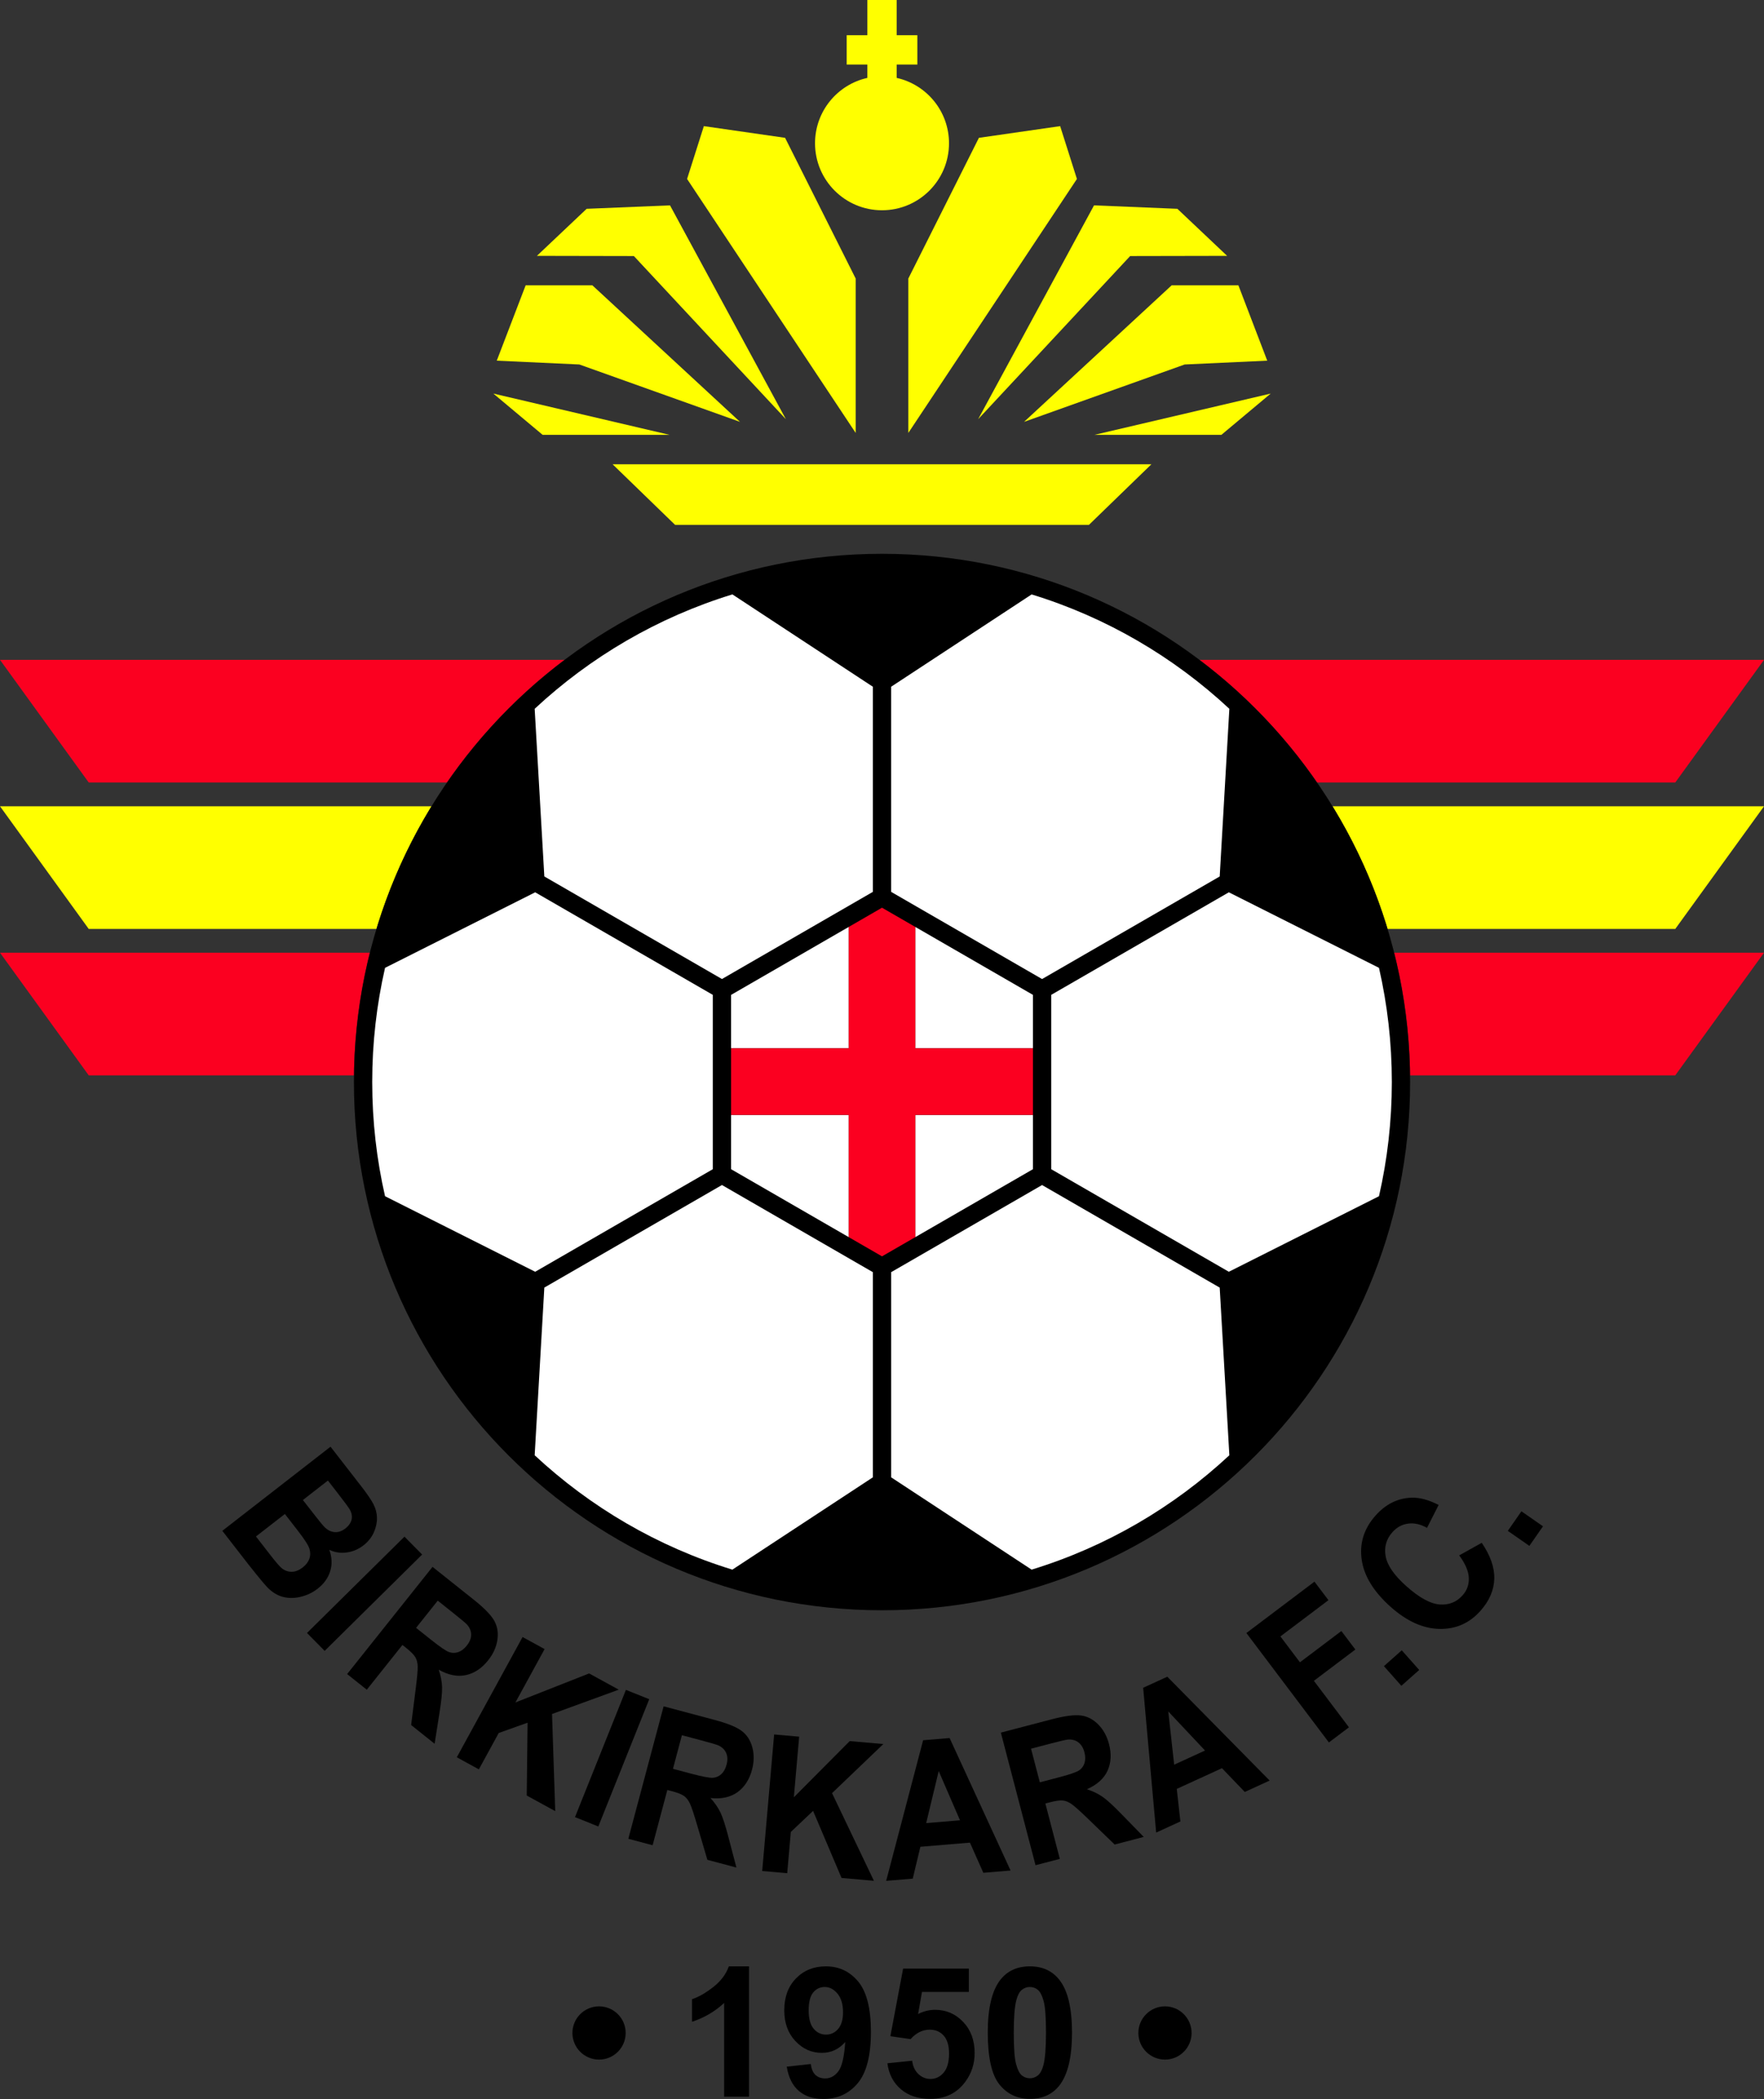
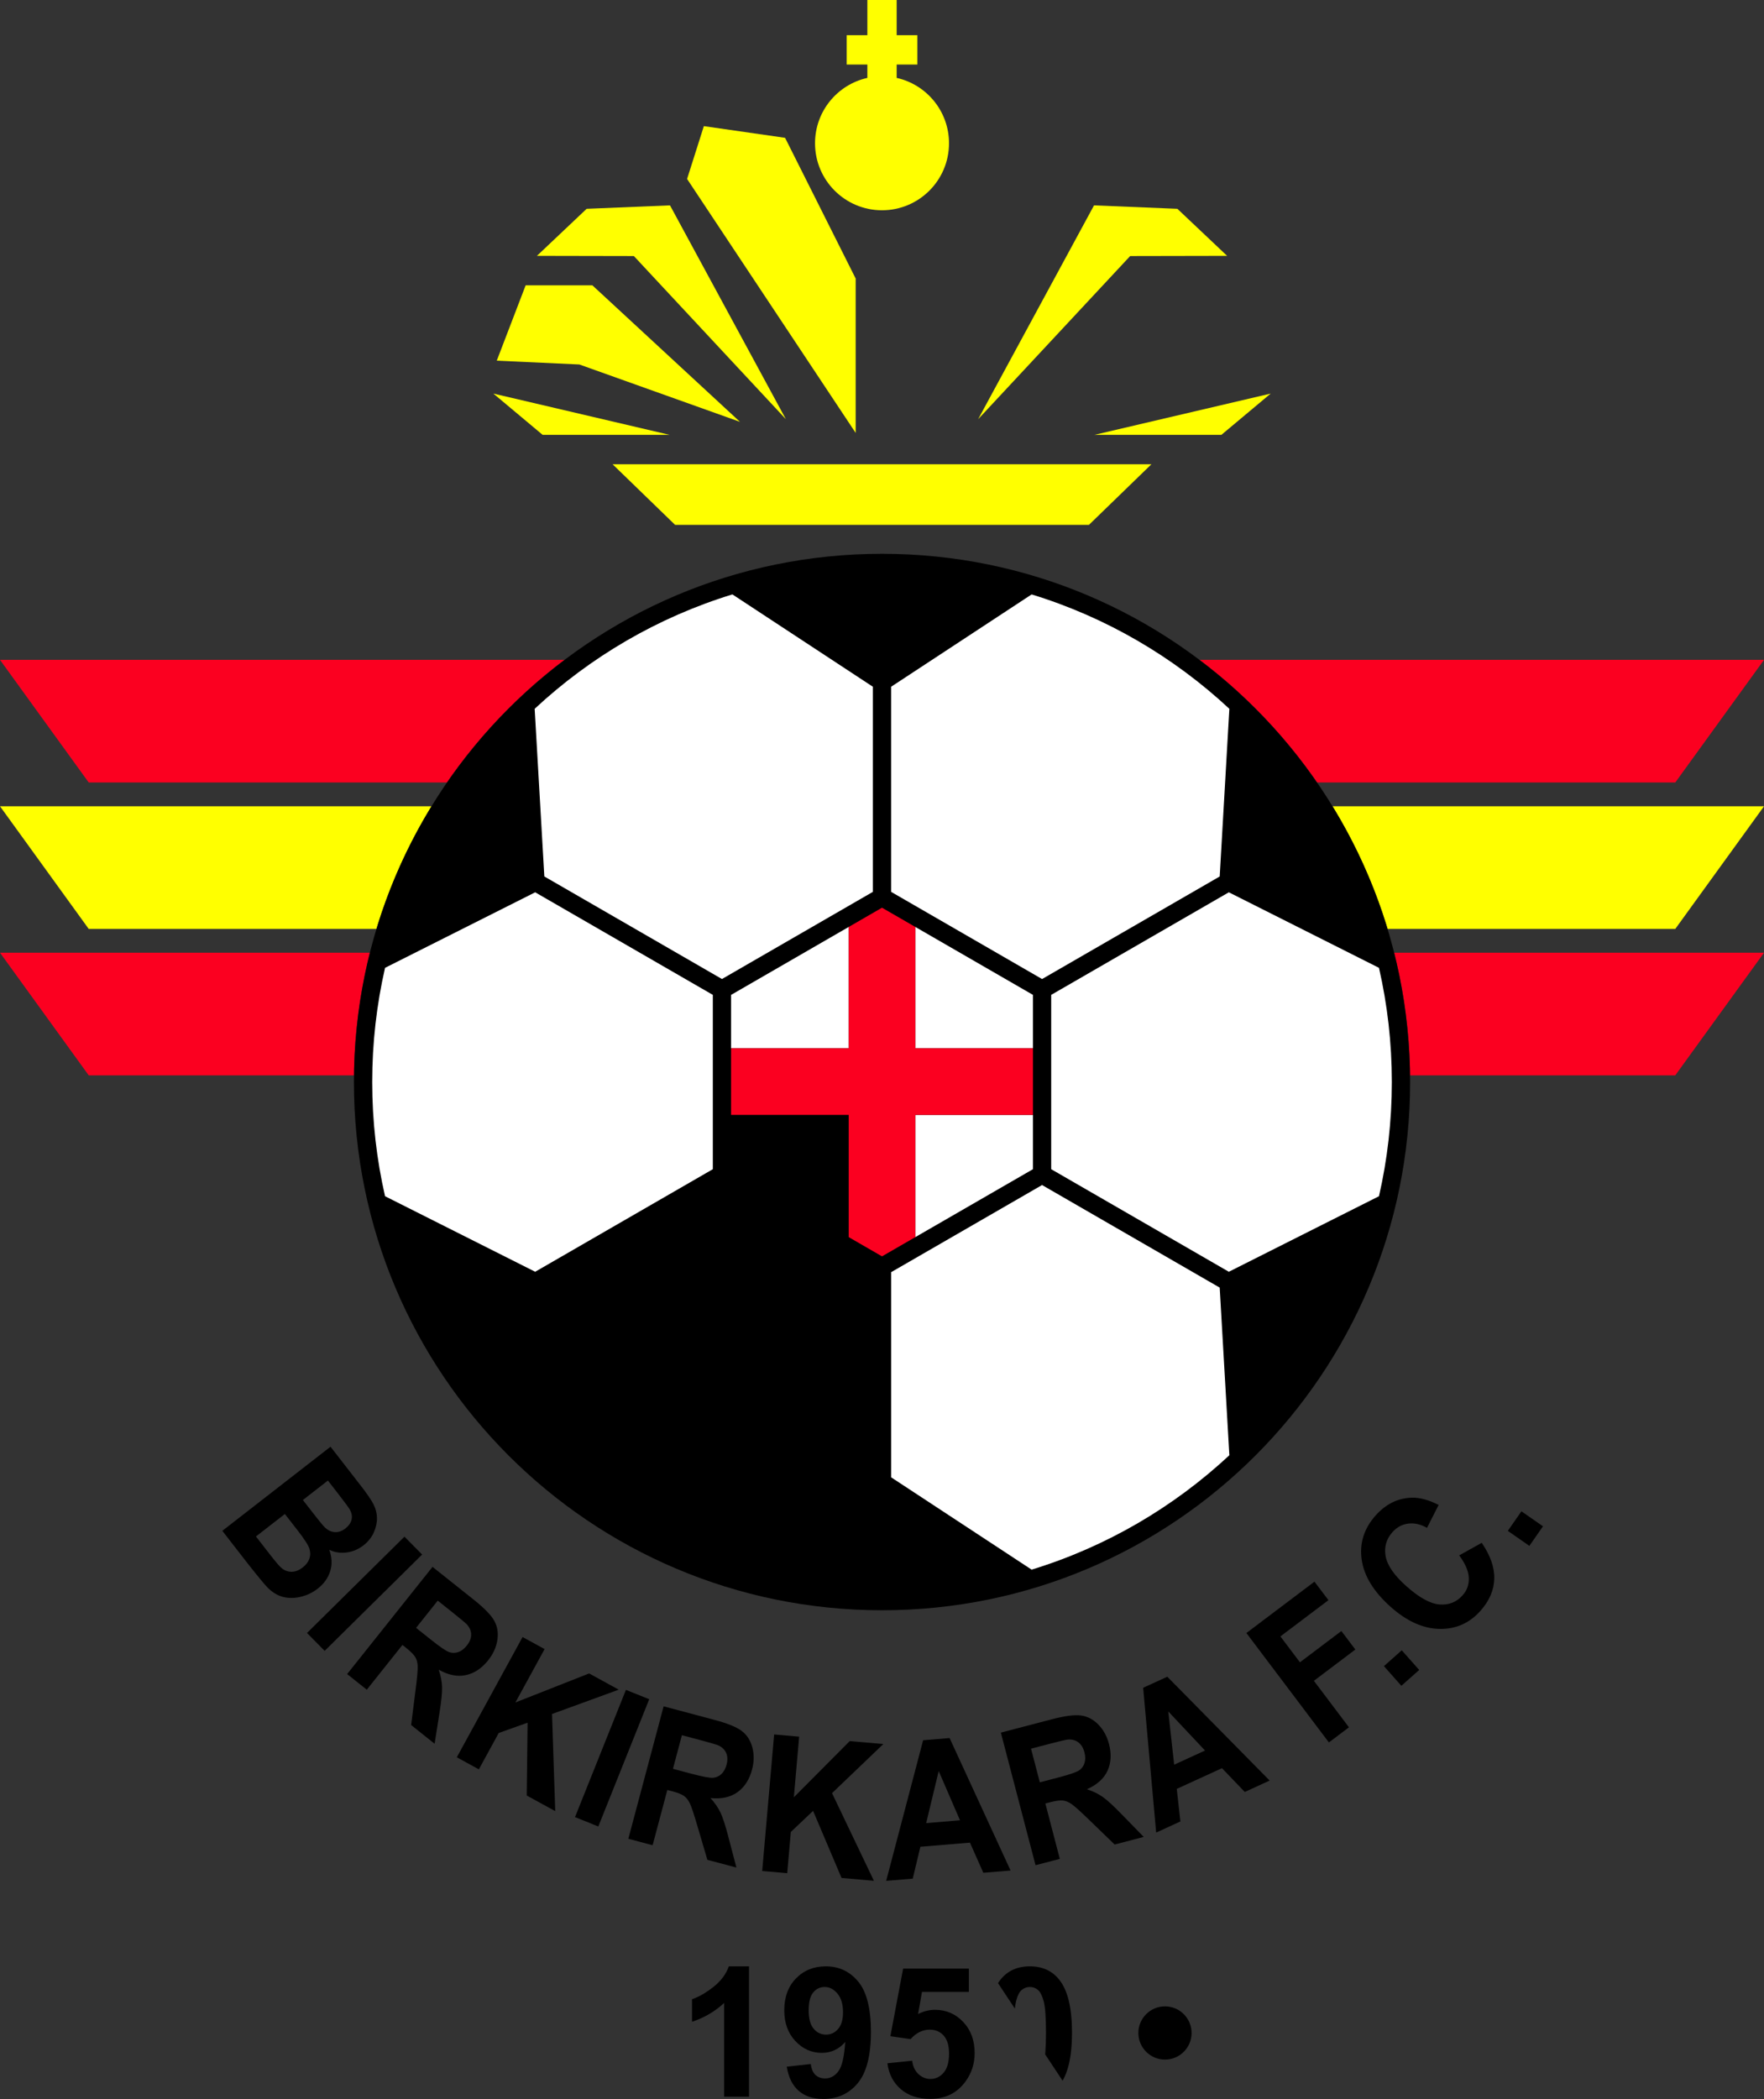
<svg xmlns="http://www.w3.org/2000/svg" width="288.89pt" height="343.66pt" viewBox="0 0 288.89 343.66" version="1.1">
  <rect x="0" y="0" width="288.89" height="343.66" fill="#333333" stroke="none" />
  <defs>
    <clipPath id="clip1">
      <path d="M 196 108 L 288.891 108 L 288.891 129 L 196 129 Z M 196 108 " />
    </clipPath>
    <clipPath id="clip2">
      <path d="M 218 132 L 288.891 132 L 288.891 153 L 218 153 Z M 218 132 " />
    </clipPath>
    <clipPath id="clip3">
      <path d="M 228 155 L 288.891 155 L 288.891 177 L 228 177 Z M 228 155 " />
    </clipPath>
    <clipPath id="clip4">
      <path d="M 113 321 L 123 321 L 123 343.66 L 113 343.66 Z M 113 321 " />
    </clipPath>
    <clipPath id="clip5">
      <path d="M 128 321 L 143 321 L 143 343.66 L 128 343.66 Z M 128 321 " />
    </clipPath>
    <clipPath id="clip6">
      <path d="M 145 322 L 160 322 L 160 343.66 L 145 343.66 Z M 145 322 " />
    </clipPath>
    <clipPath id="clip7">
-       <path d="M 161 321 L 176 321 L 176 343.66 L 161 343.66 Z M 161 321 " />
+       <path d="M 161 321 L 176 321 L 176 343.66 Z M 161 321 " />
    </clipPath>
  </defs>
  <g id="surface1">
    <path style=" stroke:none;fill-rule:nonzero;fill:rgb(98.438%,0%,12.547%);fill-opacity:1;" d="M 92.465 108.035 L 0 108.035 L 14.531 128.117 L 73.207 128.117 C 78.508 120.43 85.02 113.645 92.465 108.035 " />
    <g clip-path="url(#clip1)" clip-rule="nonzero">
      <path style=" stroke:none;fill-rule:nonzero;fill:rgb(98.438%,0%,12.547%);fill-opacity:1;" d="M 215.684 128.117 L 274.359 128.117 L 288.895 108.035 L 196.426 108.035 C 203.875 113.645 210.383 120.43 215.684 128.117 " />
    </g>
    <path style=" stroke:none;fill-rule:nonzero;fill:rgb(100%,100%,0%);fill-opacity:1;" d="M 0 132.008 L 14.531 152.094 L 61.656 152.094 C 63.812 144.965 66.855 138.227 70.672 132.008 " />
    <g clip-path="url(#clip2)" clip-rule="nonzero">
      <path style=" stroke:none;fill-rule:nonzero;fill:rgb(100%,100%,0%);fill-opacity:1;" d="M 274.359 152.094 L 288.895 132.008 L 218.223 132.008 C 222.035 138.227 225.086 144.965 227.238 152.094 " />
    </g>
    <path style=" stroke:none;fill-rule:nonzero;fill:rgb(98.438%,0%,12.547%);fill-opacity:1;" d="M 0 155.984 L 14.531 176.066 L 57.977 176.066 C 58.062 169.145 58.957 162.422 60.578 155.984 " />
    <g clip-path="url(#clip3)" clip-rule="nonzero">
      <path style=" stroke:none;fill-rule:nonzero;fill:rgb(98.438%,0%,12.547%);fill-opacity:1;" d="M 274.359 176.066 L 288.895 155.984 L 228.316 155.984 C 229.938 162.422 230.832 169.145 230.918 176.066 " />
    </g>
    <path style=" stroke:none;fill-rule:nonzero;fill:rgb(0%,0%,0%);fill-opacity:1;" d="M 144.449 90.672 C 96.68 90.672 57.961 129.391 57.961 177.156 C 57.961 224.926 96.68 263.641 144.449 263.645 C 192.215 263.645 230.93 224.926 230.934 177.156 C 230.93 129.391 192.215 90.672 144.449 90.672 " />
-     <path style=" stroke:none;fill-rule:nonzero;fill:rgb(100%,100%,100%);fill-opacity:1;" d="M 118.234 194.02 L 142.949 208.289 L 142.949 241.879 L 119.941 256.992 C 107.715 253.246 96.691 246.766 87.562 238.266 L 89.145 210.812 " />
    <path style=" stroke:none;fill-rule:nonzero;fill:rgb(100%,100%,100%);fill-opacity:1;" d="M 89.145 143.5 L 87.562 116.051 C 96.691 107.551 107.719 101.07 119.945 97.32 L 142.949 112.438 L 142.949 146.023 L 118.234 160.293 " />
    <path style=" stroke:none;fill-rule:nonzero;fill:rgb(100%,100%,100%);fill-opacity:1;" d="M 170.66 160.297 L 145.941 146.023 L 145.941 112.438 L 168.949 97.324 C 181.176 101.07 192.203 107.551 201.332 116.051 L 199.75 143.504 " />
    <path style=" stroke:none;fill-rule:nonzero;fill:rgb(100%,100%,100%);fill-opacity:1;" d="M 145.945 241.879 L 145.945 208.289 L 170.66 194.023 L 199.75 210.816 L 201.332 238.266 C 192.203 246.766 181.176 253.246 168.949 256.992 " />
    <path style=" stroke:none;fill-rule:nonzero;fill:rgb(100%,100%,100%);fill-opacity:1;" d="M 225.836 195.855 L 201.246 208.223 L 172.156 191.43 L 172.156 162.887 L 201.246 146.094 L 225.836 158.461 C 227.211 164.473 227.938 170.73 227.941 177.156 C 227.938 183.586 227.211 189.844 225.836 195.855 " />
    <path style=" stroke:none;fill-rule:nonzero;fill:rgb(100%,100%,100%);fill-opacity:1;" d="M 63.059 158.461 L 87.648 146.094 L 116.738 162.887 L 116.738 191.43 L 87.648 208.223 L 63.059 195.855 C 61.684 189.848 60.957 183.586 60.957 177.156 C 60.957 170.73 61.684 164.473 63.059 158.461 " />
    <path style=" stroke:none;fill-rule:nonzero;fill:rgb(100%,100%,100%);fill-opacity:1;" d="M 138.992 151.766 L 119.73 162.891 L 119.73 171.637 L 138.992 171.637 Z M 138.992 151.766 " />
-     <path style=" stroke:none;fill-rule:nonzero;fill:rgb(100%,100%,100%);fill-opacity:1;" d="M 119.73 182.543 L 119.73 191.43 L 138.992 202.551 L 138.992 182.543 Z M 119.73 182.543 " />
    <path style=" stroke:none;fill-rule:nonzero;fill:rgb(100%,100%,100%);fill-opacity:1;" d="M 169.164 171.637 L 169.164 162.887 L 149.902 151.766 L 149.902 171.637 Z M 169.164 171.637 " />
    <path style=" stroke:none;fill-rule:nonzero;fill:rgb(100%,100%,100%);fill-opacity:1;" d="M 149.902 202.551 L 169.164 191.43 L 169.164 182.543 L 149.902 182.543 Z M 149.902 202.551 " />
    <path style=" stroke:none;fill-rule:nonzero;fill:rgb(98.438%,0%,12.547%);fill-opacity:1;" d="M 149.902 171.637 L 149.902 151.766 L 144.445 148.617 L 138.992 151.766 L 138.992 171.637 L 119.73 171.637 L 119.73 182.543 L 138.992 182.543 L 138.992 202.551 L 144.445 205.699 L 149.902 202.551 L 149.902 182.543 L 169.164 182.543 L 169.164 171.637 " />
    <path style=" stroke:none;fill-rule:nonzero;fill:rgb(0%,0%,0%);fill-opacity:1;" d="M 53.703 242.406 L 49.605 245.594 L 51.262 247.719 C 52.242 248.984 52.875 249.758 53.152 250.031 C 53.656 250.531 54.211 250.805 54.809 250.848 C 55.406 250.895 55.988 250.695 56.562 250.254 C 57.109 249.824 57.449 249.344 57.578 248.801 C 57.707 248.262 57.598 247.691 57.25 247.094 C 57.039 246.742 56.34 245.801 55.152 244.27 Z M 46.656 247.883 L 41.918 251.562 L 44.254 254.57 C 45.164 255.742 45.777 256.457 46.094 256.715 C 46.566 257.121 47.105 257.332 47.719 257.344 C 48.328 257.355 48.949 257.117 49.578 256.629 C 50.109 256.219 50.469 255.75 50.656 255.227 C 50.848 254.703 50.852 254.156 50.68 253.582 C 50.504 253.008 49.844 251.98 48.695 250.508 Z M 54.129 236.867 L 59.125 243.297 C 60.113 244.57 60.793 245.562 61.16 246.281 C 61.531 246.996 61.723 247.746 61.734 248.527 C 61.75 249.309 61.574 250.102 61.215 250.91 C 60.852 251.719 60.289 252.422 59.527 253.016 C 58.695 253.66 57.777 254.051 56.766 254.184 C 55.758 254.316 54.812 254.172 53.926 253.742 C 54.371 254.969 54.422 256.137 54.074 257.254 C 53.727 258.367 53.039 259.324 52.016 260.117 C 51.211 260.746 50.297 261.184 49.27 261.434 C 48.242 261.688 47.273 261.695 46.359 261.461 C 45.449 261.223 44.605 260.719 43.828 259.934 C 43.344 259.445 42.289 258.172 40.664 256.113 L 36.41 250.637 " />
    <path style=" stroke:none;fill-rule:nonzero;fill:rgb(0%,0%,0%);fill-opacity:1;" d="M 50.277 267.363 L 66.238 251.594 L 69.133 254.52 L 53.168 270.293 Z M 50.277 267.363 " />
    <path style=" stroke:none;fill-rule:nonzero;fill:rgb(0%,0%,0%);fill-opacity:1;" d="M 68.141 266.523 L 70.52 268.418 C 72.062 269.648 73.082 270.344 73.582 270.504 C 74.082 270.668 74.578 270.66 75.074 270.484 C 75.574 270.305 76.031 269.953 76.449 269.426 C 76.922 268.836 77.156 268.246 77.16 267.652 C 77.164 267.062 76.941 266.512 76.496 266 C 76.27 265.754 75.504 265.109 74.199 264.07 L 71.688 262.07 Z M 56.852 274.09 L 70.836 256.539 L 77.605 261.93 C 79.309 263.289 80.422 264.43 80.941 265.359 C 81.461 266.293 81.633 267.344 81.453 268.52 C 81.273 269.695 80.773 270.801 79.945 271.84 C 78.898 273.156 77.68 273.961 76.293 274.262 C 74.906 274.559 73.426 274.262 71.848 273.375 C 72.188 274.375 72.371 275.32 72.398 276.219 C 72.426 277.113 72.277 278.551 71.961 280.527 L 71.176 285.5 L 67.332 282.434 L 68.047 276.762 C 68.309 274.742 68.426 273.43 68.406 272.832 C 68.387 272.234 68.258 271.734 68.02 271.332 C 67.785 270.93 67.297 270.434 66.559 269.844 L 65.906 269.324 L 60.07 276.652 " />
    <path style=" stroke:none;fill-rule:nonzero;fill:rgb(0%,0%,0%);fill-opacity:1;" d="M 74.812 287.715 L 85.582 268.027 L 89.188 270 L 84.406 278.742 L 96.48 273.988 L 101.332 276.645 L 90.406 280.629 L 90.93 296.531 L 86.262 293.977 L 86.402 282.051 L 81.676 283.738 L 78.422 289.691 " />
    <path style=" stroke:none;fill-rule:nonzero;fill:rgb(0%,0%,0%);fill-opacity:1;" d="M 94.168 297.512 L 102.508 276.68 L 106.324 278.207 L 97.988 299.043 Z M 94.168 297.512 " />
    <path style=" stroke:none;fill-rule:nonzero;fill:rgb(0%,0%,0%);fill-opacity:1;" d="M 110.211 289.602 L 113.152 290.387 C 115.059 290.895 116.273 291.121 116.793 291.07 C 117.316 291.02 117.77 290.812 118.152 290.453 C 118.535 290.09 118.816 289.582 118.988 288.93 C 119.184 288.203 119.164 287.566 118.93 287.02 C 118.695 286.48 118.27 286.062 117.656 285.773 C 117.348 285.637 116.387 285.355 114.777 284.926 L 111.676 284.102 Z M 102.902 301.059 L 108.68 279.375 L 117.043 281.602 C 119.148 282.164 120.621 282.762 121.473 283.406 C 122.324 284.051 122.902 284.945 123.211 286.094 C 123.516 287.242 123.5 288.457 123.16 289.742 C 122.727 291.367 121.934 292.594 120.781 293.426 C 119.633 294.254 118.156 294.578 116.355 294.391 C 117.066 295.172 117.613 295.969 118 296.777 C 118.383 297.586 118.824 298.961 119.324 300.902 L 120.602 305.77 L 115.848 304.504 L 114.23 299.023 C 113.66 297.062 113.242 295.816 112.984 295.277 C 112.727 294.738 112.406 294.332 112.031 294.055 C 111.652 293.781 111.008 293.523 110.094 293.281 L 109.289 293.066 L 106.879 302.117 " />
    <path style=" stroke:none;fill-rule:nonzero;fill:rgb(0%,0%,0%);fill-opacity:1;" d="M 124.824 306.336 L 126.781 283.98 L 130.879 284.34 L 130.008 294.266 L 139.156 285.066 L 144.664 285.547 L 136.262 293.586 L 143.121 307.938 L 137.82 307.473 L 133.16 296.492 L 129.512 299.941 L 128.922 306.695 " />
    <path style=" stroke:none;fill-rule:nonzero;fill:rgb(0%,0%,0%);fill-opacity:1;" d="M 157.219 298.031 L 153.73 289.969 L 151.68 298.492 Z M 165.5 306.254 L 161.039 306.625 L 158.848 301.691 L 150.73 302.367 L 149.48 307.586 L 145.129 307.945 L 151.18 284.926 L 155.516 284.566 " />
    <path style=" stroke:none;fill-rule:nonzero;fill:rgb(0%,0%,0%);fill-opacity:1;" d="M 170.293 291.816 L 173.234 291.047 C 175.145 290.551 176.312 290.148 176.742 289.848 C 177.172 289.547 177.465 289.141 177.617 288.637 C 177.773 288.133 177.766 287.555 177.598 286.902 C 177.406 286.172 177.074 285.629 176.602 285.273 C 176.133 284.914 175.559 284.762 174.883 284.812 C 174.547 284.848 173.57 285.074 171.957 285.496 L 168.852 286.309 Z M 169.59 305.387 L 163.91 283.676 L 172.289 281.484 C 174.395 280.938 175.977 280.73 177.031 280.871 C 178.09 281.012 179.031 281.504 179.867 282.352 C 180.703 283.199 181.285 284.266 181.621 285.547 C 182.051 287.176 181.965 288.637 181.375 289.926 C 180.781 291.215 179.656 292.223 178 292.949 C 179.004 293.281 179.871 293.699 180.605 294.215 C 181.34 294.73 182.402 295.711 183.793 297.148 L 187.309 300.754 L 182.547 302 L 178.438 298.027 C 176.973 296.605 175.996 295.727 175.504 295.383 C 175.016 295.043 174.535 294.844 174.07 294.793 C 173.605 294.742 172.922 294.836 172.004 295.07 L 171.199 295.281 L 173.566 304.348 " />
    <path style=" stroke:none;fill-rule:nonzero;fill:rgb(0%,0%,0%);fill-opacity:1;" d="M 197.348 286.609 L 191.328 280.211 L 192.293 288.926 Z M 207.93 291.527 L 203.859 293.395 L 200.121 289.5 L 192.719 292.891 L 193.312 298.223 L 189.344 300.043 L 187.215 276.336 L 191.168 274.523 " />
    <path style=" stroke:none;fill-rule:nonzero;fill:rgb(0%,0%,0%);fill-opacity:1;" d="M 217.633 285.285 L 204.121 267.371 L 215.27 258.961 L 217.559 261.992 L 209.691 267.926 L 212.891 272.164 L 219.676 267.043 L 221.965 270.074 L 215.176 275.195 L 220.918 282.809 " />
    <path style=" stroke:none;fill-rule:nonzero;fill:rgb(0%,0%,0%);fill-opacity:1;" d="M 229.5 276.012 L 226.645 272.793 L 229.566 270.199 L 232.422 273.418 Z M 229.5 276.012 " />
    <path style=" stroke:none;fill-rule:nonzero;fill:rgb(0%,0%,0%);fill-opacity:1;" d="M 238.973 254.66 L 242.664 252.602 C 244.09 254.688 244.773 256.656 244.715 258.512 C 244.66 260.363 243.906 262.105 242.453 263.738 C 240.656 265.762 238.422 266.746 235.738 266.695 C 233.062 266.645 230.402 265.445 227.762 263.102 C 224.973 260.621 223.383 258.039 223.004 255.355 C 222.621 252.676 223.379 250.27 225.273 248.137 C 226.93 246.273 228.883 245.301 231.129 245.215 C 232.461 245.16 233.953 245.555 235.605 246.402 L 233.699 250.156 C 232.668 249.562 231.648 249.328 230.637 249.453 C 229.629 249.578 228.758 250.047 228.031 250.863 C 227.027 251.992 226.66 253.305 226.926 254.801 C 227.195 256.297 228.328 257.934 230.328 259.711 C 232.445 261.594 234.266 262.59 235.781 262.699 C 237.297 262.805 238.547 262.305 239.531 261.195 C 240.258 260.383 240.594 259.426 240.547 258.324 C 240.496 257.23 239.973 256.008 238.973 254.66 " />
    <path style=" stroke:none;fill-rule:nonzero;fill:rgb(0%,0%,0%);fill-opacity:1;" d="M 250.465 253.102 L 246.934 250.645 L 249.164 247.441 L 252.695 249.898 Z M 250.465 253.102 " />
    <g clip-path="url(#clip4)" clip-rule="nonzero">
      <path style=" stroke:none;fill-rule:nonzero;fill:rgb(0%,0%,0%);fill-opacity:1;" d="M 122.668 343.285 L 118.594 343.285 L 118.594 327.934 C 117.105 329.324 115.352 330.352 113.332 331.02 L 113.332 327.324 C 114.395 326.977 115.551 326.316 116.797 325.344 C 118.043 324.375 118.898 323.242 119.363 321.945 L 122.668 321.945 " />
    </g>
    <g clip-path="url(#clip5)" clip-rule="nonzero">
      <path style=" stroke:none;fill-rule:nonzero;fill:rgb(0%,0%,0%);fill-opacity:1;" d="M 138.062 329.469 C 138.062 328.156 137.758 327.137 137.156 326.41 C 136.551 325.688 135.855 325.324 135.062 325.324 C 134.309 325.324 133.68 325.621 133.184 326.215 C 132.688 326.809 132.438 327.781 132.438 329.137 C 132.438 330.508 132.707 331.516 133.25 332.156 C 133.789 332.801 134.469 333.121 135.277 333.121 C 136.062 333.121 136.723 332.812 137.258 332.195 C 137.793 331.574 138.062 330.668 138.062 329.469 M 128.844 338.371 L 132.785 337.934 C 132.883 338.738 133.133 339.332 133.539 339.719 C 133.945 340.105 134.48 340.297 135.148 340.297 C 135.988 340.297 136.703 339.91 137.293 339.137 C 137.883 338.367 138.262 336.762 138.426 334.324 C 137.398 335.512 136.117 336.109 134.582 336.109 C 132.91 336.109 131.469 335.465 130.254 334.172 C 129.043 332.883 128.438 331.203 128.438 329.137 C 128.438 326.98 129.074 325.242 130.355 323.926 C 131.637 322.605 133.27 321.945 135.25 321.945 C 137.406 321.945 139.172 322.781 140.555 324.445 C 141.938 326.113 142.629 328.855 142.629 332.672 C 142.629 336.559 141.906 339.359 140.469 341.078 C 139.027 342.801 137.152 343.66 134.844 343.66 C 133.18 343.66 131.84 343.219 130.812 342.332 C 129.789 341.449 129.133 340.129 128.844 338.371 " />
    </g>
    <g clip-path="url(#clip6)" clip-rule="nonzero">
      <path style=" stroke:none;fill-rule:nonzero;fill:rgb(0%,0%,0%);fill-opacity:1;" d="M 145.324 337.816 L 149.383 337.398 C 149.496 338.316 149.84 339.043 150.41 339.582 C 150.98 340.117 151.641 340.383 152.383 340.383 C 153.234 340.383 153.953 340.039 154.543 339.348 C 155.133 338.656 155.426 337.617 155.426 336.223 C 155.426 334.922 155.133 333.941 154.551 333.289 C 153.965 332.637 153.203 332.309 152.27 332.309 C 151.098 332.309 150.047 332.828 149.121 333.863 L 145.816 333.383 L 147.902 322.32 L 158.672 322.32 L 158.672 326.133 L 150.992 326.133 L 150.355 329.746 C 151.262 329.289 152.191 329.062 153.137 329.062 C 154.945 329.062 156.477 329.719 157.73 331.035 C 158.988 332.348 159.617 334.055 159.617 336.152 C 159.617 337.902 159.109 339.461 158.094 340.836 C 156.715 342.711 154.797 343.645 152.34 343.645 C 150.379 343.645 148.777 343.121 147.539 342.066 C 146.305 341.012 145.566 339.598 145.324 337.816 " />
    </g>
    <g clip-path="url(#clip7)" clip-rule="nonzero">
      <path style=" stroke:none;fill-rule:nonzero;fill:rgb(0%,0%,0%);fill-opacity:1;" d="M 168.66 325.324 C 168.172 325.324 167.73 325.48 167.344 325.797 C 166.957 326.109 166.656 326.672 166.445 327.484 C 166.164 328.535 166.023 330.309 166.023 332.805 C 166.023 335.297 166.148 337.012 166.402 337.941 C 166.652 338.875 166.969 339.496 167.352 339.805 C 167.73 340.113 168.172 340.27 168.66 340.27 C 169.156 340.27 169.598 340.109 169.98 339.797 C 170.367 339.484 170.668 338.922 170.883 338.109 C 171.16 337.066 171.301 335.297 171.301 332.805 C 171.301 330.309 171.176 328.598 170.926 327.664 C 170.672 326.73 170.355 326.109 169.973 325.797 C 169.594 325.48 169.156 325.324 168.66 325.324 M 168.66 321.945 C 170.723 321.945 172.328 322.68 173.488 324.148 C 174.871 325.887 175.562 328.773 175.562 332.805 C 175.562 336.824 174.867 339.715 173.477 341.473 C 172.324 342.922 170.723 343.645 168.66 343.645 C 166.594 343.645 164.93 342.852 163.66 341.262 C 162.395 339.672 161.766 336.84 161.766 332.762 C 161.766 328.758 162.461 325.879 163.852 324.121 C 165 322.672 166.605 321.945 168.66 321.945 " />
    </g>
-     <path style=" stroke:none;fill-rule:nonzero;fill:rgb(0%,0%,0%);fill-opacity:1;" d="M 102.465 332.852 C 102.465 335.262 100.512 337.211 98.105 337.211 C 95.699 337.211 93.746 335.262 93.746 332.852 C 93.746 330.449 95.699 328.496 98.105 328.496 C 100.512 328.496 102.465 330.449 102.465 332.852 " />
    <path style=" stroke:none;fill-rule:nonzero;fill:rgb(0%,0%,0%);fill-opacity:1;" d="M 186.43 332.852 C 186.43 335.262 188.383 337.211 190.789 337.211 C 193.195 337.211 195.145 335.262 195.145 332.852 C 195.145 330.449 193.195 328.496 190.789 328.496 C 188.383 328.496 186.43 330.449 186.43 332.852 " />
    <path style=" stroke:none;fill-rule:nonzero;fill:rgb(100%,100%,0%);fill-opacity:1;" d="M 121.188 69.07 L 97.012 46.715 L 86.086 46.715 L 81.355 59.051 L 94.883 59.676 " />
    <path style=" stroke:none;fill-rule:nonzero;fill:rgb(100%,100%,0%);fill-opacity:1;" d="M 128.703 68.633 L 109.727 33.625 L 96.074 34.188 L 87.93 41.891 L 103.809 41.922 " />
    <path style=" stroke:none;fill-rule:nonzero;fill:rgb(100%,100%,0%);fill-opacity:1;" d="M 80.793 64.438 L 88.871 71.199 L 109.664 71.199 " />
    <path style=" stroke:none;fill-rule:nonzero;fill:rgb(100%,100%,0%);fill-opacity:1;" d="M 140.133 45.602 L 128.574 22.566 L 115.27 20.652 L 112.523 29.301 L 140.133 70.883 " />
    <path style=" stroke:none;fill-rule:nonzero;fill:rgb(100%,100%,0%);fill-opacity:1;" d="M 144.445 34.426 C 150.508 34.426 155.418 29.516 155.418 23.457 C 155.418 18.223 151.754 13.848 146.848 12.754 L 146.848 10.566 L 150.238 10.566 L 150.238 5.762 L 146.848 5.762 L 146.848 -0.004 L 142.047 -0.004 L 142.047 5.762 L 138.656 5.762 L 138.656 10.566 L 142.047 10.566 L 142.047 12.754 C 137.141 13.848 133.477 18.223 133.477 23.457 C 133.477 29.516 138.391 34.426 144.445 34.426 " />
-     <path style=" stroke:none;fill-rule:nonzero;fill:rgb(100%,100%,0%);fill-opacity:1;" d="M 167.711 69.07 L 194.012 59.676 L 207.535 59.051 L 202.812 46.715 L 191.883 46.715 " />
    <path style=" stroke:none;fill-rule:nonzero;fill:rgb(100%,100%,0%);fill-opacity:1;" d="M 185.086 41.922 L 200.965 41.891 L 192.82 34.188 L 179.168 33.625 L 160.191 68.633 " />
    <path style=" stroke:none;fill-rule:nonzero;fill:rgb(100%,100%,0%);fill-opacity:1;" d="M 179.23 71.199 L 200.023 71.199 L 208.102 64.438 " />
-     <path style=" stroke:none;fill-rule:nonzero;fill:rgb(100%,100%,0%);fill-opacity:1;" d="M 148.758 70.883 L 176.367 29.301 L 173.621 20.652 L 160.316 22.566 L 148.758 45.602 " />
    <path style=" stroke:none;fill-rule:nonzero;fill:rgb(100%,100%,0%);fill-opacity:1;" d="M 110.559 85.934 L 178.336 85.934 L 188.562 76.016 L 100.328 76.016 Z M 110.559 85.934 " />
  </g>
</svg>